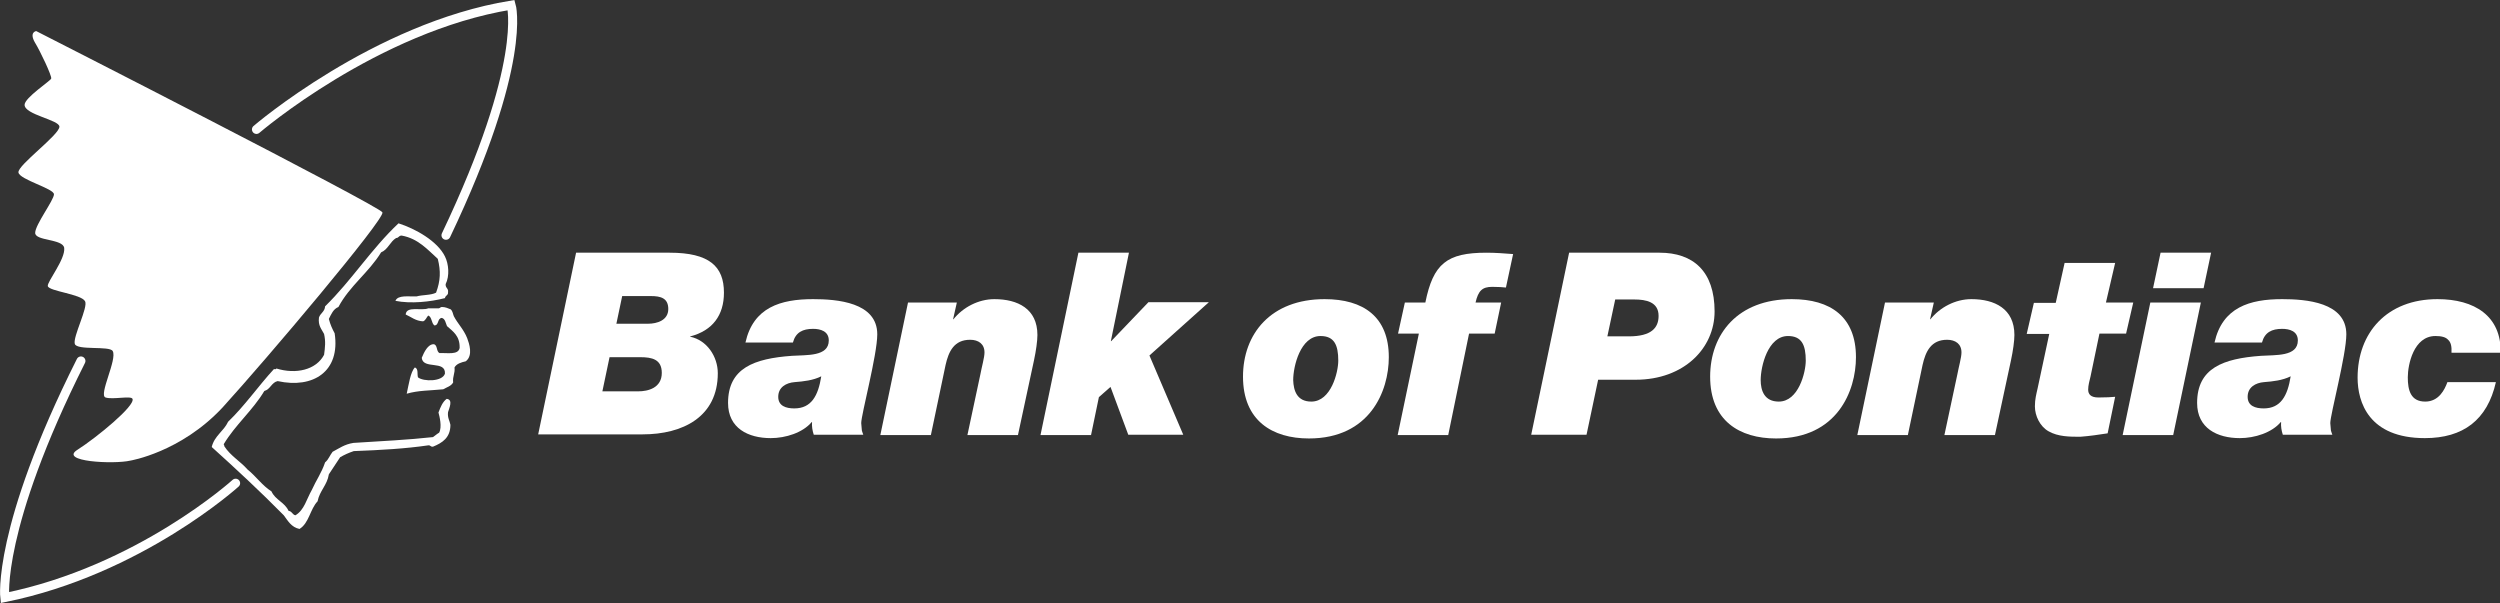
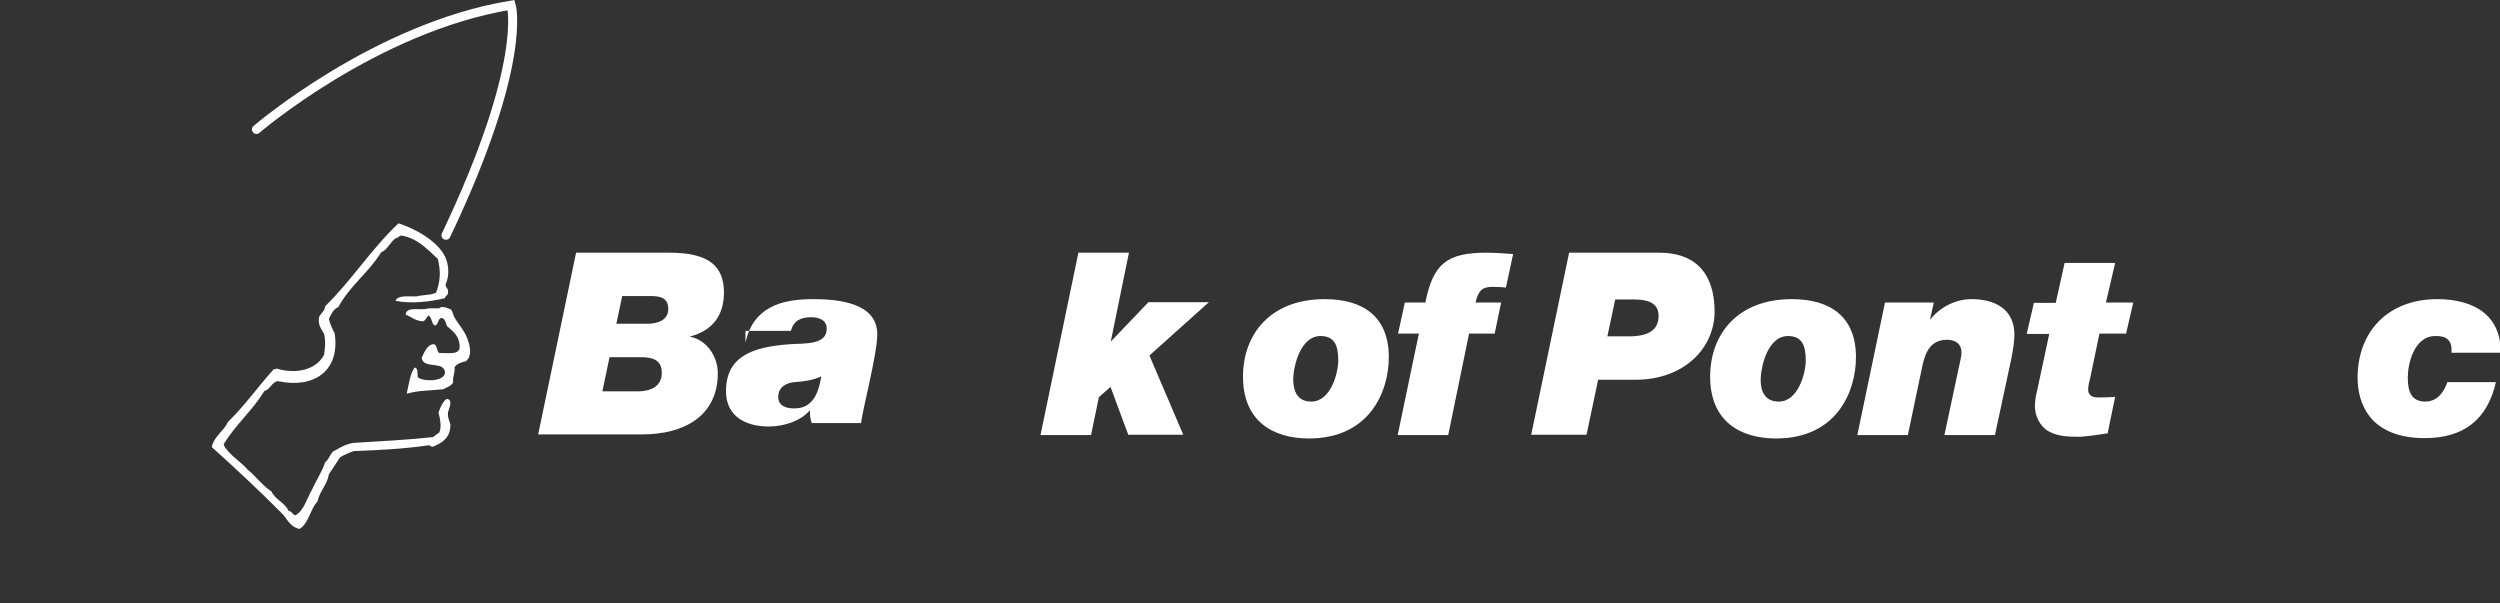
<svg xmlns="http://www.w3.org/2000/svg" version="1.1" id="Layer_1" x="0px" y="0px" viewBox="0 0 732.1 176.6" style="enable-background:new 0 0 732.1 176.6;" xml:space="preserve">
  <rect x="0" y="0" width="732.1" height="176.6" fill="#333333" stroke="none" />
  <style type="text/css">
	.st0{fill:#FFFFFF;}
	.st1{fill:none;stroke:#FFFFFF;stroke-width:2.64;stroke-linecap:round;}
	.st2{fill-rule:evenodd;clip-rule:evenodd;fill:#FFFFFF;}
</style>
  <g>
-     <path class="st0" d="M112,62.2C111.5,60.5,10.6,9.1,10.6,9.1s-2.1,0.3-0.4,3.3C11.8,15,15.2,22.2,15,23c-0.2,0.7-7.8,5.6-7.8,7.7   c0,2.9,10.2,4.4,10.2,6.4c0,2.4-12.3,11.3-12,13.4c0.3,2.1,10.4,4.7,10.4,6.4c0,1.7-5.5,8.9-5.5,11.3c0,2.4,8.1,1.7,8.5,4.4   c0.4,3.3-5.1,10-4.8,11.2c0.4,1.5,9.7,2.3,10.9,4.4c1,1.7-3.6,10.4-3,12.5c0.6,2,10.2,0.5,11.1,2.1c1.4,2.4-4.2,12.9-2.1,13.6   c2.1,0.7,7.5-0.6,7.9,0.4c0.9,2-10.6,11.4-16.1,14.9c-5.6,3.5,10.6,4.3,15.4,3.2c0,0,14.8-2.4,27.1-15.6   C78.3,104.9,112.6,64.3,112,62.2z" />
    <path class="st1" d="M75.1,37.9c0,0,34.8-29.9,74.6-36.4c0,0,5,16.8-19.1,67.4" />
-     <path class="st1" d="M69,141.5c0,0-28.1,25.5-67.6,33.5c0,0-2.4-20.1,22.3-69.3" />
    <g>
      <path class="st2" d="M115.8,88.1c0.7-1.8,3.9-1.2,6.2-1.3c1.7-0.5,4.2-0.3,5.7-1.1c1.3-3.5,1.4-6.3,0.5-9.9    c-3-2.7-5.7-5.9-10.5-6.8c-0.9-0.1-0.9,0.7-1.7,0.7c-1.8,1.1-2.4,3.4-4.4,4.2c-3.6,5.9-9.2,9.8-12.5,16c-1.5,0.6-2.1,2.1-2.8,3.5    c0.4,1.6,1,2.9,1.7,4.2c1.7,11.1-6.2,16.3-16.7,14c-1.8,0.4-2.1,2.4-3.9,2.9c-3.4,5.7-8.5,9.9-11.9,15.6c0.1,0.2,0.2,0.3,0.2,0.6    c1.8,2.8,4.7,4.4,6.8,6.8c2.5,2,4.3,4.7,7,6.4c1.1,2.5,3.9,3.2,5,5.7c1,0.1,1.1,1.1,2,1.3c2.6-1.5,3.3-4.8,4.8-7.4    c1.2-2.7,2.9-5.1,3.9-8.1c1-0.8,1.4-2.1,2.2-3.1c1.9-1,3.5-2.2,6.1-2.6c7.9-0.5,16.1-0.9,23.3-1.7c0.6-0.4,1.1-0.9,1.8-1.3    c0.9-1.7,0.1-4.8-0.2-5.9c0.6-1.6,1.2-3.1,2.4-4c2,0.2,0.7,2.8,0.4,3.9c-0.2,1.7,0.5,2.5,0.7,3.7c0,3.8-2.4,5.3-5.1,6.4    c-0.7,0.1-0.7-0.4-1.3-0.4c-6.8,1-14,1.4-21.9,1.7c-1.5,0.5-2.8,1.1-4,1.8c-1.1,1.7-2.2,3.3-3.3,5c-0.5,3.2-2.7,4.8-3.3,7.9    c-2.2,2.3-2.5,6.4-5.3,8.1c-2.4-0.5-3.4-2.4-4.6-4c-6.8-6.9-13.9-13.5-21.1-20c0.8-3.3,3.5-4.6,4.8-7.4    c4.9-4.7,8.8-10.4,13.4-15.4c0.3,0,0.7,0.1,0.7-0.2c5.8,1.8,11.7,0.4,14-4c0.3-2.2,0.5-3.9,0-6.1c-0.7-1.4-1.8-2.4-1.5-4.8    c0.4-1.3,1.7-1.7,1.8-3.3c7.7-7.5,13.6-16.9,21.5-24.3c5,1.6,11.4,5.2,13.6,9.7c1.1,2.2,1.4,5.7,0.2,8.1c-0.1,1.2,0.9,1.2,0.7,2.4    c0.1,0.9-0.8,0.9-0.9,1.7C126,88.4,120.3,89,115.8,88.1z" />
      <path class="st2" d="M133.1,107.6c0.2,1.8-0.6,2.5-0.4,4.4c-0.6,1.1-1.9,1.4-2.9,2c-4,0.4-7.3,0.3-10.7,1.3    c0.6-2.7,1.1-6.4,2.4-7.7c1.1,0.4,0.6,2,0.9,2.9c1.6,1.3,7.2,1.3,7.9-1.1c0.2-4-6.4-1.1-6.8-4.6c0.7-1.7,1.8-4,3.5-4    c1.2,0.2,0.7,2.1,1.7,2.6c2.4-0.1,5.5,0.6,5.9-1.5c0.1-3.5-1.9-4.8-3.7-6.4c-0.4-0.9-0.5-2.1-1.5-2.4c-1.4,0.1-0.8,2.2-2.2,2.2    c-0.9-0.7-0.7-2.5-1.8-2.9c-0.5,0.5-0.7,1.4-1.5,1.7c-2.2-0.1-3.5-1.3-5.1-2c0.2-2.6,4.6-1,6.6-1.8c1,0,2.1,0,3.1,0    c0.4-0.1,0.5-0.4,0.9-0.4c1.1,0,1.8,0.4,2.6,0.7c0.6,0.6,0.6,1.3,0.9,2c1.2,2.3,2.8,3.7,3.9,6.4c0.6,1.6,1.8,5.1-0.4,6.8    C135.1,106.1,133.7,106.5,133.1,107.6z" />
    </g>
  </g>
  <g>
    <path class="st0" d="M168.7,74h27.4c11.6,0,15.9,4,15.9,11.7c0,6.7-3.4,11.1-9.8,12.8h-0.1v0.1c4.9,1,8.1,5.8,8.1,10.7   c0,12.8-10.3,17.9-22,17.9h-30.6L168.7,74z M176.4,114.6h10.5c2.9,0,6.9-1,6.9-5.4c0-4-2.9-4.6-6.3-4.6h-9L176.4,114.6z    M180.5,94.8h9.3c2.6,0,5.9-1,5.9-4.3c0-3.2-2.2-3.8-5.1-3.8h-8.4L180.5,94.8z" />
-     <path class="st0" d="M218.3,100.3c2.3-10.3,10.3-12.7,19.8-12.7c7,0,18.8,0.9,18.8,10.3c0,6-4.7,23.5-4.7,26c0.3,3,0,1.6,0.6,3.4   h-14.5c-0.4-1.2-0.6-2.5-0.5-3.7h-0.1c-2.6,3.1-7.6,4.7-12,4.7c-6.6,0-12.5-2.9-12.5-10.3c0-10.2,7.6-13,18.7-13.8   c4.2-0.3,10.8,0.3,10.8-4.5c0-2.7-2.4-3.4-4.6-3.4c-3,0-5.1,1-5.9,4H218.3z M232.6,119.6c5,0,7-3.7,7.9-9.4   c-2.4,1.2-5.2,1.5-7.8,1.7c-2.5,0.2-4.8,1.5-4.8,4.3C227.9,118.9,230.2,119.6,232.6,119.6z" />
-     <path class="st0" d="M265.9,88.6h14.3l-1.1,4.9h0.1c2.8-3.5,7.3-5.9,12-5.9c6.8,0,12.6,2.8,12.6,10.5c0,1.7-0.4,4.6-1,7.4   l-4.7,21.9h-14.8l3.8-17.8c0.4-2.2,1.2-4.9,1.2-6.4c0-2.5-1.8-3.7-4.2-3.7c-4.7,0-6.3,3.4-7.2,7.4l-4.3,20.5h-14.8L265.9,88.6z" />
+     <path class="st0" d="M218.3,100.3c2.3-10.3,10.3-12.7,19.8-12.7c7,0,18.8,0.9,18.8,10.3c0,6-4.7,23.5-4.7,26h-14.5c-0.4-1.2-0.6-2.5-0.5-3.7h-0.1c-2.6,3.1-7.6,4.7-12,4.7c-6.6,0-12.5-2.9-12.5-10.3c0-10.2,7.6-13,18.7-13.8   c4.2-0.3,10.8,0.3,10.8-4.5c0-2.7-2.4-3.4-4.6-3.4c-3,0-5.1,1-5.9,4H218.3z M232.6,119.6c5,0,7-3.7,7.9-9.4   c-2.4,1.2-5.2,1.5-7.8,1.7c-2.5,0.2-4.8,1.5-4.8,4.3C227.9,118.9,230.2,119.6,232.6,119.6z" />
    <path class="st0" d="M315.8,74h14.8l-5.3,25.9h0.1l10.9-11.4h17.7l-17.4,15.6l9.9,23.2h-16.1l-5.2-14l-3.4,3l-2.3,11.1h-14.8   L315.8,74z" />
    <path class="st0" d="M387.9,87.6c11.4,0,18.8,5.2,18.8,17c0,9.9-5.5,23.8-23.4,23.8c-10.7,0-19.3-5.2-19.3-18.1   C364,97.8,372.1,87.6,387.9,87.6z M384,117.6c5.8,0,7.9-8.6,7.9-12c0-4.6-1.2-7.2-5.2-7.2c-5.9,0-8,8.9-8,12.9   C378.8,114.4,379.8,117.6,384,117.6z" />
    <path class="st0" d="M415.5,97.7h-6.1l2-9.1h6c2.3-11.4,6.3-14.6,17.9-14.6c2.6,0,5.2,0.2,7.8,0.4l-2.1,9.8c-1-0.1-2.2-0.2-4-0.2   c-2.9,0-4.1,1.1-4.9,4.6h7.5l-1.9,9.1h-7.5l-6.1,29.7h-14.8L415.5,97.7z" />
    <path class="st0" d="M459.5,74H486c9.8,0,16.1,5.4,16.1,17.2c0,10.8-9,20-23.1,20H468l-3.4,16.1h-16.2L459.5,74z M470.7,98.5h6.3   c6.6,0,8.7-2.5,8.7-6c0-4.1-3.7-4.8-7.1-4.8H473L470.7,98.5z" />
    <path class="st0" d="M524.7,87.6c11.4,0,18.8,5.2,18.8,17c0,9.9-5.5,23.8-23.4,23.8c-10.7,0-19.3-5.2-19.3-18.1   C500.8,97.8,508.9,87.6,524.7,87.6z M520.9,117.6c5.8,0,7.9-8.6,7.9-12c0-4.6-1.2-7.2-5.2-7.2c-5.9,0-8,8.9-8,12.9   C515.6,114.4,516.7,117.6,520.9,117.6z" />
    <path class="st0" d="M552,88.6h14.3l-1.1,4.9h0.1c2.8-3.5,7.3-5.9,12-5.9c6.8,0,12.6,2.8,12.6,10.5c0,1.7-0.4,4.6-1,7.4l-4.7,21.9   h-14.8l3.8-17.8c0.4-2.2,1.2-4.9,1.2-6.4c0-2.5-1.8-3.7-4.2-3.7c-4.7,0-6.3,3.4-7.2,7.4l-4.3,20.5h-14.8L552,88.6z" />
    <path class="st0" d="M616.7,88.6h8l-2.1,9.1h-7.8l-2.6,12.5c-0.3,1.3-0.7,2.6-0.7,3.9c0,1.3,0.7,2.3,3,2.3c2.4,0,3.7-0.1,4.9-0.2   l-2.2,10.7c-2.6,0.4-5.3,0.8-8,1c-3.1,0-6.5,0-9.3-1.6c-2.5-1.4-4-4.5-4-7.3c0-2.1,0.4-3.5,0.8-5.3l3.4-15.9h-6.6l2.1-9.1h6.4   l2.6-11.7h14.8L616.7,88.6z" />
-     <path class="st0" d="M629.7,88.6h14.8l-8.1,38.8h-14.8L629.7,88.6z M645.3,84.4h-14.8l2.2-10.4h14.8L645.3,84.4z" />
-     <path class="st0" d="M648.5,100.3c2.3-10.3,10.3-12.7,19.8-12.7c7,0,18.8,0.9,18.8,10.3c0,6-4.7,23.5-4.7,26c0.3,3,0,1.6,0.6,3.4   h-14.5c-0.4-1.2-0.6-2.5-0.5-3.7h-0.1c-2.6,3.1-7.6,4.7-12,4.7c-6.6,0-12.5-2.9-12.5-10.3c0-10.2,7.6-13,18.7-13.8   c4.2-0.3,10.8,0.3,10.8-4.5c0-2.7-2.4-3.4-4.6-3.4c-3,0-5.1,1-5.9,4H648.5z M662.9,119.6c5,0,7-3.7,7.9-9.4   c-2.4,1.2-5.2,1.5-7.8,1.7c-2.5,0.2-4.8,1.5-4.8,4.3C658.2,118.9,660.5,119.6,662.9,119.6z" />
    <path class="st0" d="M717.9,103.3c0.1-1.9-0.2-3.1-1-3.8c-0.7-0.8-2-1.1-3.7-1.1c-6.4,0-8.1,8.4-8.1,12.1c0,3.7,0.8,7.1,5.1,7.1   c4,0,5.7-3.5,6.5-5.7h14.2c-2.5,11.1-9.6,16.4-20.8,16.4c-16.4,0-19.7-10.5-19.7-17.7c0-13.2,8.6-23,23.4-23   c10.8,0,18.7,4.9,18.5,15.7H717.9z" />
  </g>
  <path class="st0" d="M333.5,110.2" />
</svg>